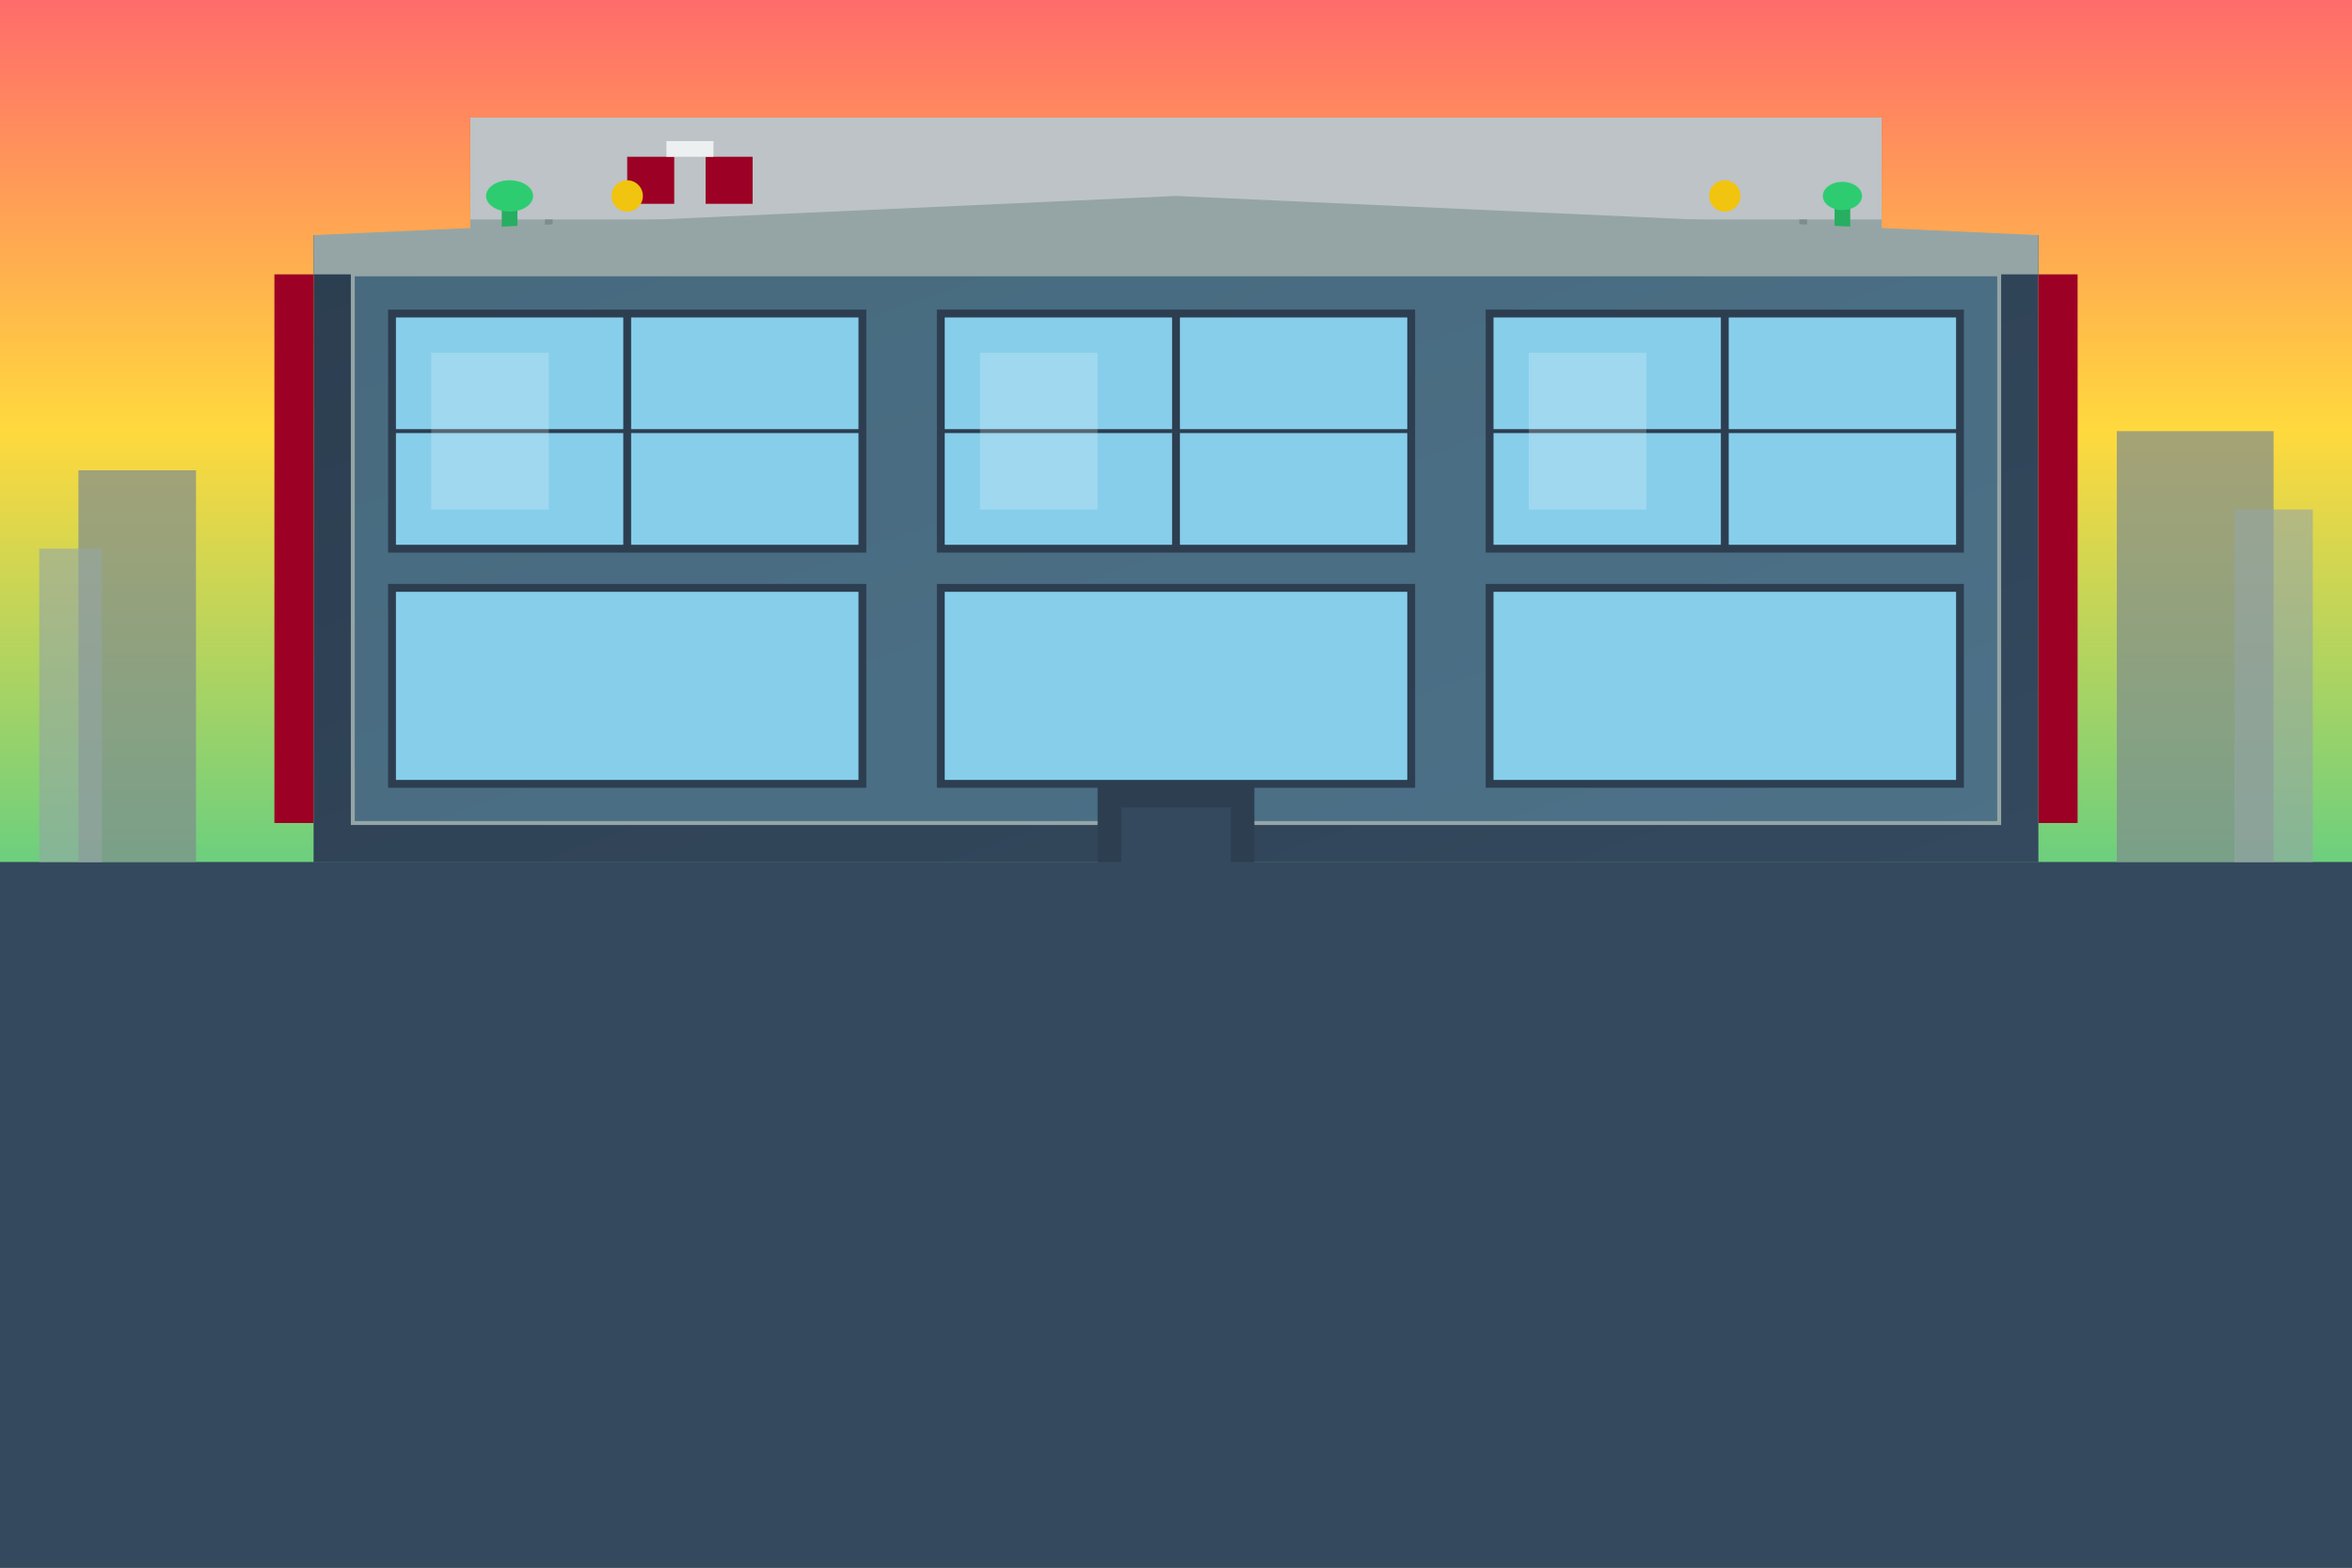
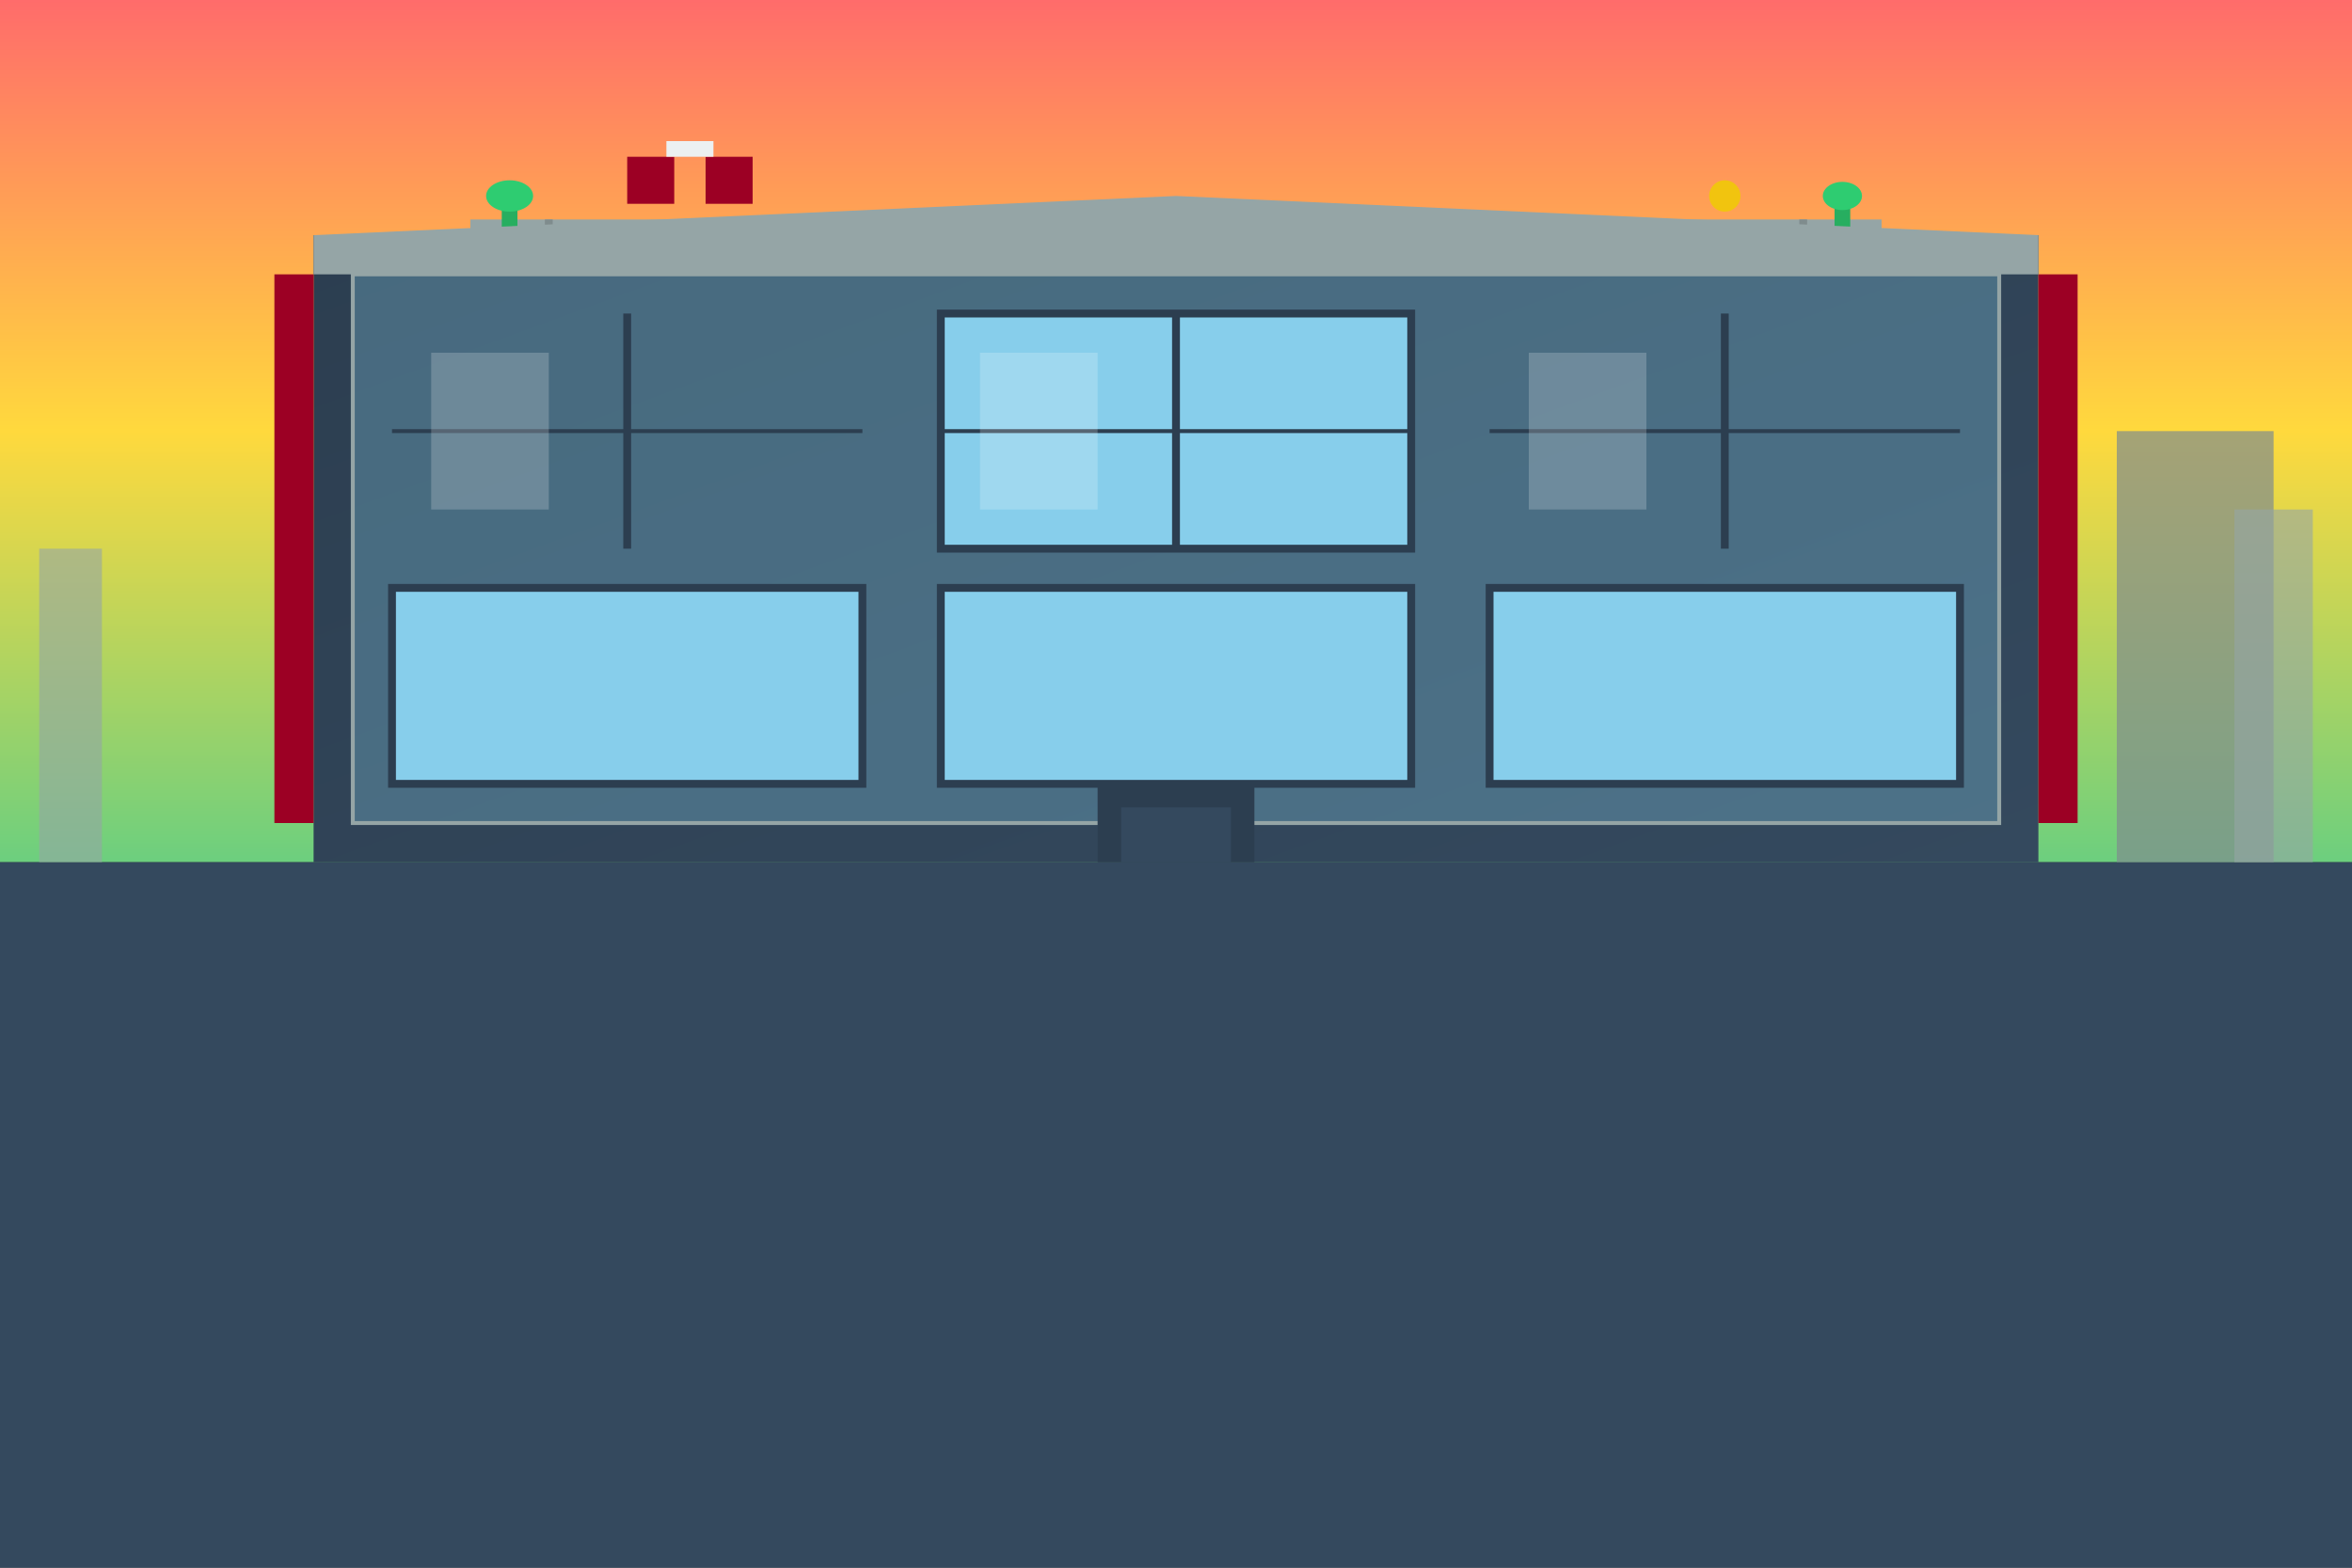
<svg xmlns="http://www.w3.org/2000/svg" width="300" height="200" viewBox="0 0 300 200" fill="none">
  <rect x="0" y="0" width="300" height="200" fill="#333333" stroke="none" />
  <defs>
    <linearGradient id="eveningSky" x1="0%" y1="0%" x2="0%" y2="100%">
      <stop offset="0%" style="stop-color:#FF6B6B" />
      <stop offset="50%" style="stop-color:#FFD93D" />
      <stop offset="100%" style="stop-color:#6BCF7F" />
    </linearGradient>
    <linearGradient id="modernBuilding" x1="0%" y1="0%" x2="100%" y2="100%">
      <stop offset="0%" style="stop-color:#2C3E50" />
      <stop offset="100%" style="stop-color:#34495E" />
    </linearGradient>
  </defs>
  <rect width="300" height="110" fill="url(#eveningSky)" />
  <rect y="110" width="300" height="90" fill="#34495E" />
  <rect x="40" y="30" width="220" height="80" fill="url(#modernBuilding)" />
  <rect x="45" y="35" width="210" height="70" fill="rgba(135, 206, 235, 0.3)" stroke="#95A5A6" stroke-width="0.5" />
-   <rect x="50" y="40" width="60" height="30" fill="#87CEEB" stroke="#2C3E50" stroke-width="1" />
  <rect x="120" y="40" width="60" height="30" fill="#87CEEB" stroke="#2C3E50" stroke-width="1" />
-   <rect x="190" y="40" width="60" height="30" fill="#87CEEB" stroke="#2C3E50" stroke-width="1" />
  <rect x="50" y="75" width="60" height="25" fill="#87CEEB" stroke="#2C3E50" stroke-width="1" />
  <rect x="120" y="75" width="60" height="25" fill="#87CEEB" stroke="#2C3E50" stroke-width="1" />
  <rect x="190" y="75" width="60" height="25" fill="#87CEEB" stroke="#2C3E50" stroke-width="1" />
  <line x1="80" y1="40" x2="80" y2="70" stroke="#2C3E50" stroke-width="1" />
  <line x1="150" y1="40" x2="150" y2="70" stroke="#2C3E50" stroke-width="1" />
  <line x1="220" y1="40" x2="220" y2="70" stroke="#2C3E50" stroke-width="1" />
  <line x1="50" y1="55" x2="110" y2="55" stroke="#2C3E50" stroke-width="0.5" />
  <line x1="120" y1="55" x2="180" y2="55" stroke="#2C3E50" stroke-width="0.5" />
  <line x1="190" y1="55" x2="250" y2="55" stroke="#2C3E50" stroke-width="0.5" />
-   <rect x="60" y="15" width="180" height="15" fill="#BDC3C7" />
  <rect x="80" y="20" width="6" height="6" fill="#9c0024" />
  <rect x="90" y="20" width="6" height="6" fill="#9c0024" />
  <rect x="85" y="18" width="6" height="2" fill="#ECF0F1" />
  <rect x="60" y="28" width="180" height="2" fill="#95A5A6" />
  <line x1="70" y1="28" x2="70" y2="30" stroke="#7F8C8D" stroke-width="1" />
  <line x1="90" y1="28" x2="90" y2="30" stroke="#7F8C8D" stroke-width="1" />
  <line x1="110" y1="28" x2="110" y2="30" stroke="#7F8C8D" stroke-width="1" />
  <line x1="130" y1="28" x2="130" y2="30" stroke="#7F8C8D" stroke-width="1" />
  <line x1="150" y1="28" x2="150" y2="30" stroke="#7F8C8D" stroke-width="1" />
  <line x1="170" y1="28" x2="170" y2="30" stroke="#7F8C8D" stroke-width="1" />
  <line x1="190" y1="28" x2="190" y2="30" stroke="#7F8C8D" stroke-width="1" />
  <line x1="210" y1="28" x2="210" y2="30" stroke="#7F8C8D" stroke-width="1" />
  <line x1="230" y1="28" x2="230" y2="30" stroke="#7F8C8D" stroke-width="1" />
  <rect x="140" y="100" width="20" height="10" fill="#2C3E50" />
  <rect x="143" y="103" width="14" height="7" fill="#34495E" />
-   <circle cx="80" cy="25" r="2" fill="#F1C40F" />
  <circle cx="220" cy="25" r="2" fill="#F1C40F" />
-   <rect x="10" y="60" width="15" height="50" fill="#7F8C8D" opacity="0.7" />
  <rect x="270" y="55" width="20" height="55" fill="#7F8C8D" opacity="0.7" />
  <rect x="5" y="70" width="8" height="40" fill="#95A5A6" opacity="0.6" />
  <rect x="285" y="65" width="10" height="45" fill="#95A5A6" opacity="0.6" />
  <g transform="translate(65,25)">
    <rect x="-1" y="0" width="2" height="5" fill="#27AE60" />
    <ellipse cx="0" cy="0" rx="3" ry="2" fill="#2ECC71" />
  </g>
  <g transform="translate(235,25)">
    <rect x="-1" y="0" width="2" height="4" fill="#27AE60" />
    <ellipse cx="0" cy="0" rx="2.5" ry="1.8" fill="#2ECC71" />
  </g>
  <rect x="35" y="35" width="5" height="70" fill="#9c0024" />
  <rect x="260" y="35" width="5" height="70" fill="#9c0024" />
  <polygon points="40,30 150,25 260,30 260,35 40,35" fill="#95A5A6" />
  <rect x="55" y="45" width="15" height="20" fill="rgba(255,255,255,0.2)" />
  <rect x="125" y="45" width="15" height="20" fill="rgba(255,255,255,0.2)" />
  <rect x="195" y="45" width="15" height="20" fill="rgba(255,255,255,0.2)" />
</svg>